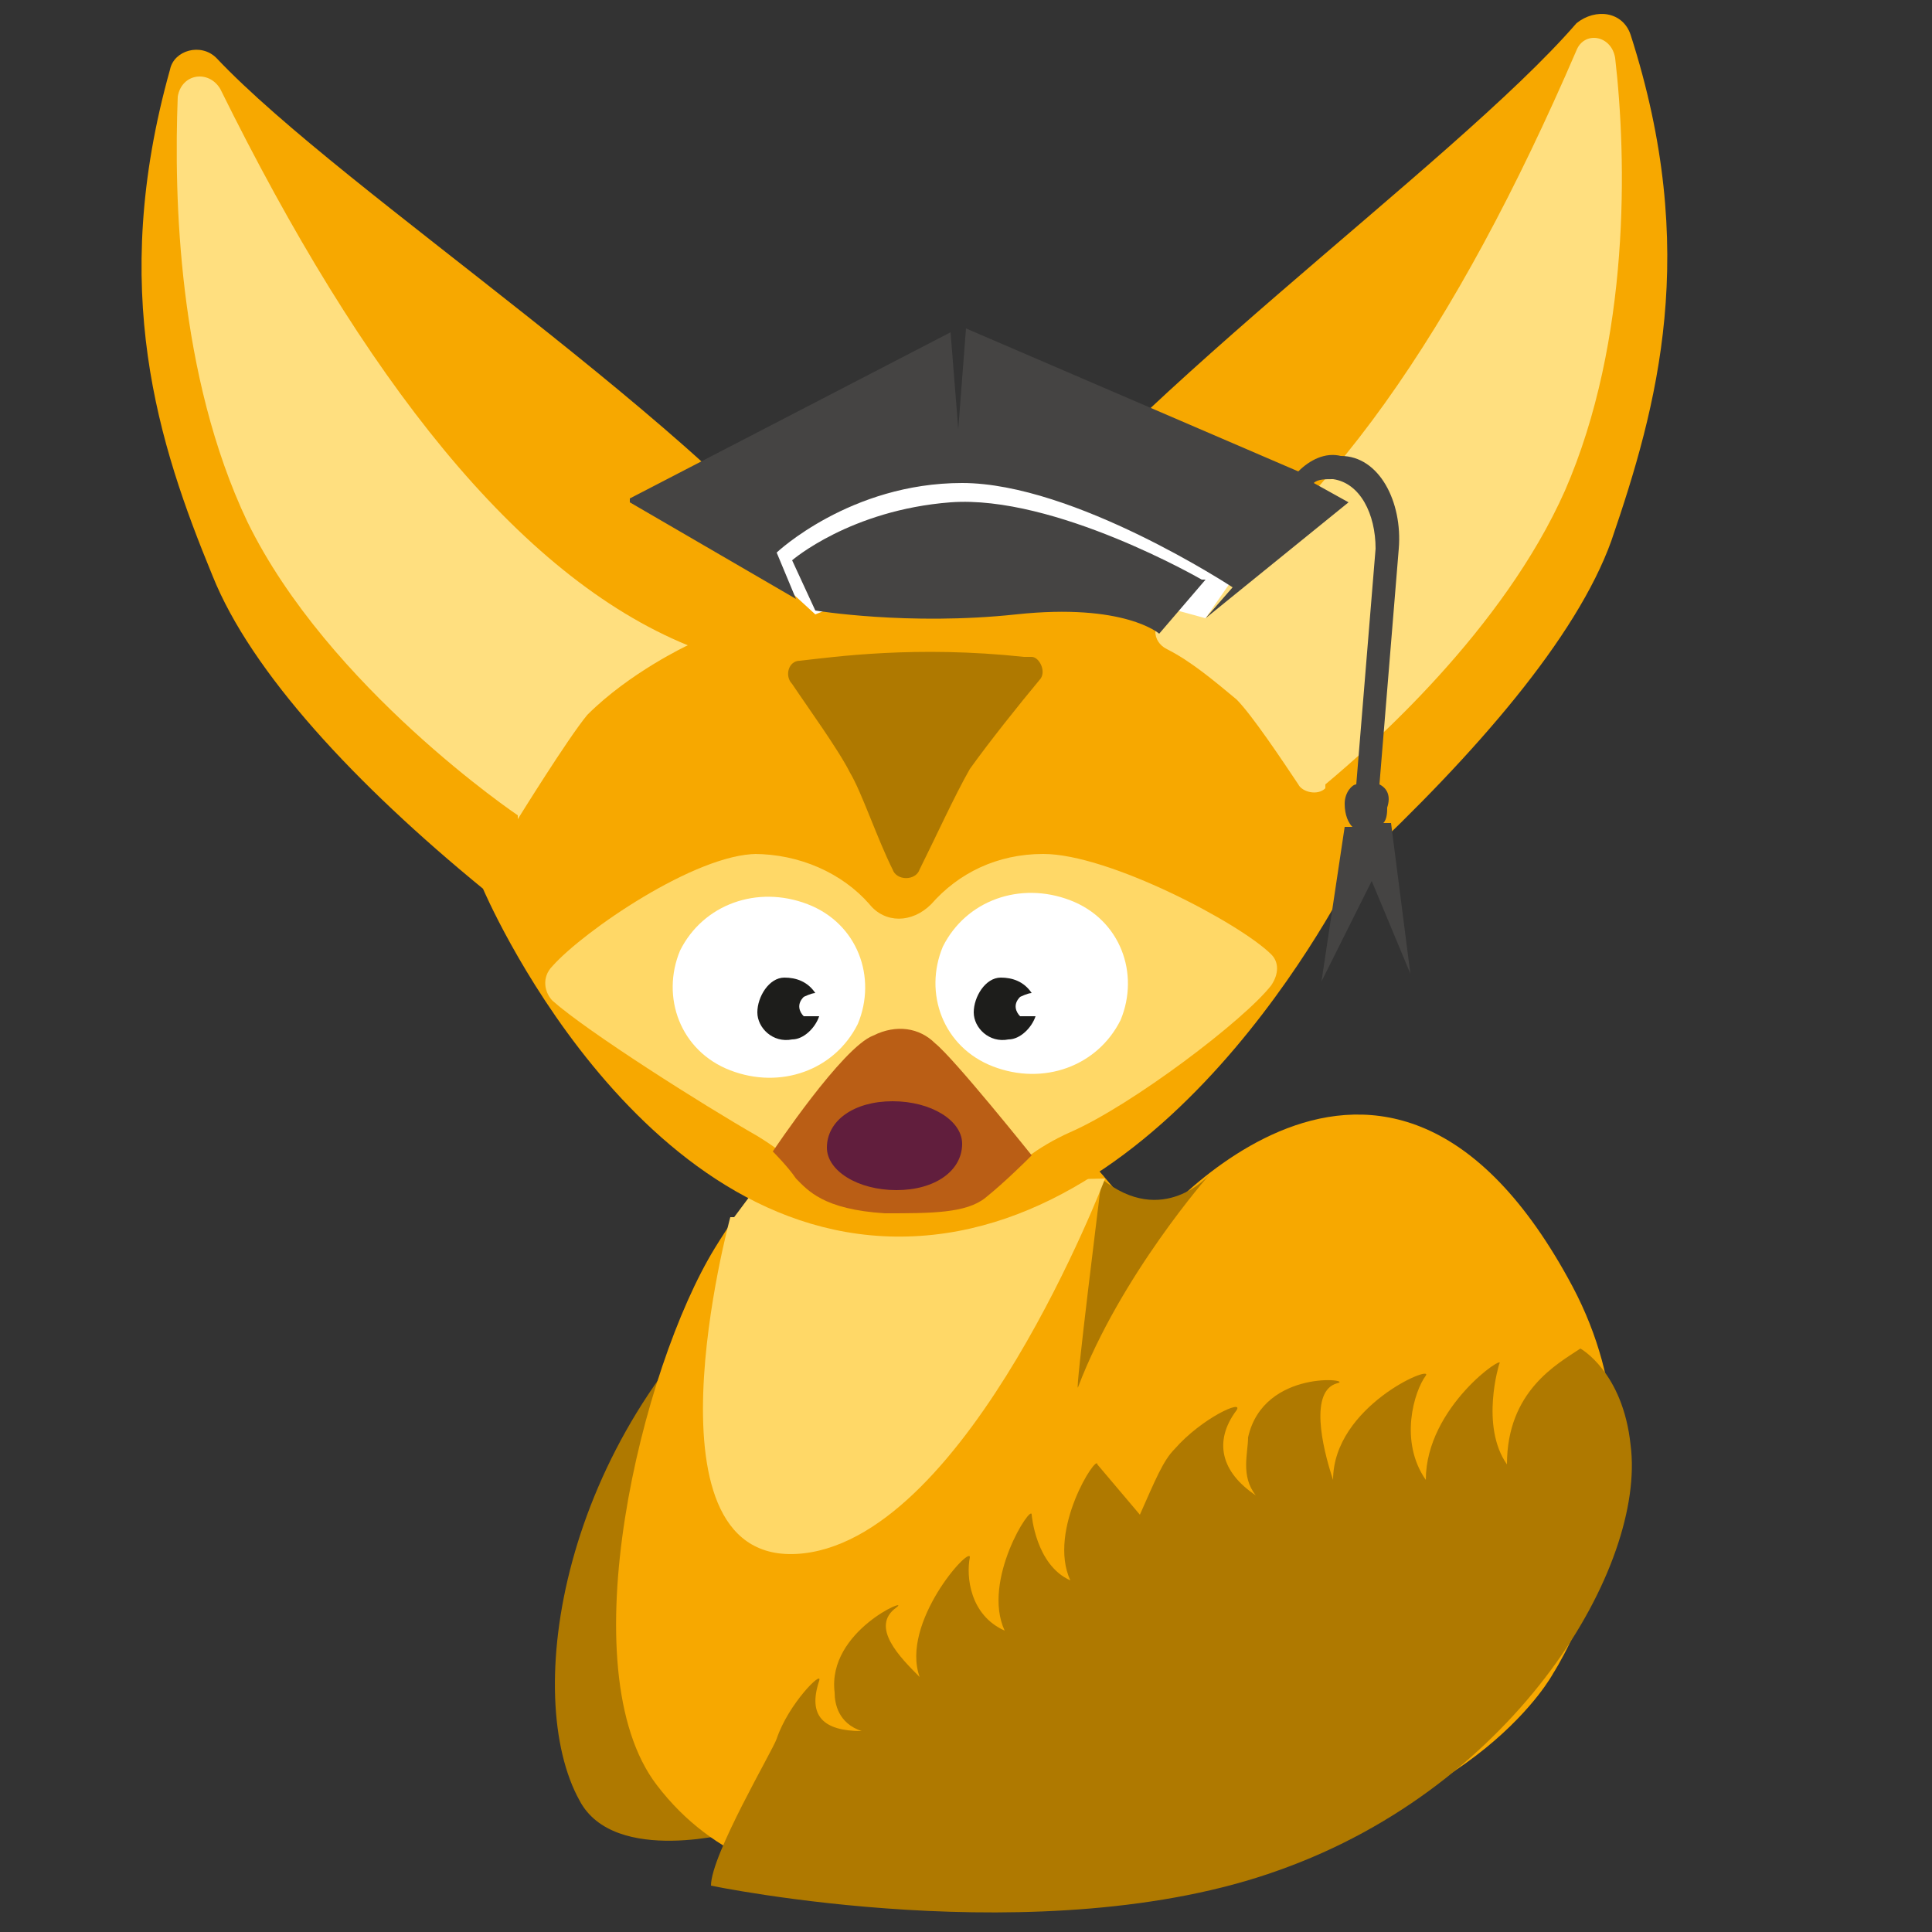
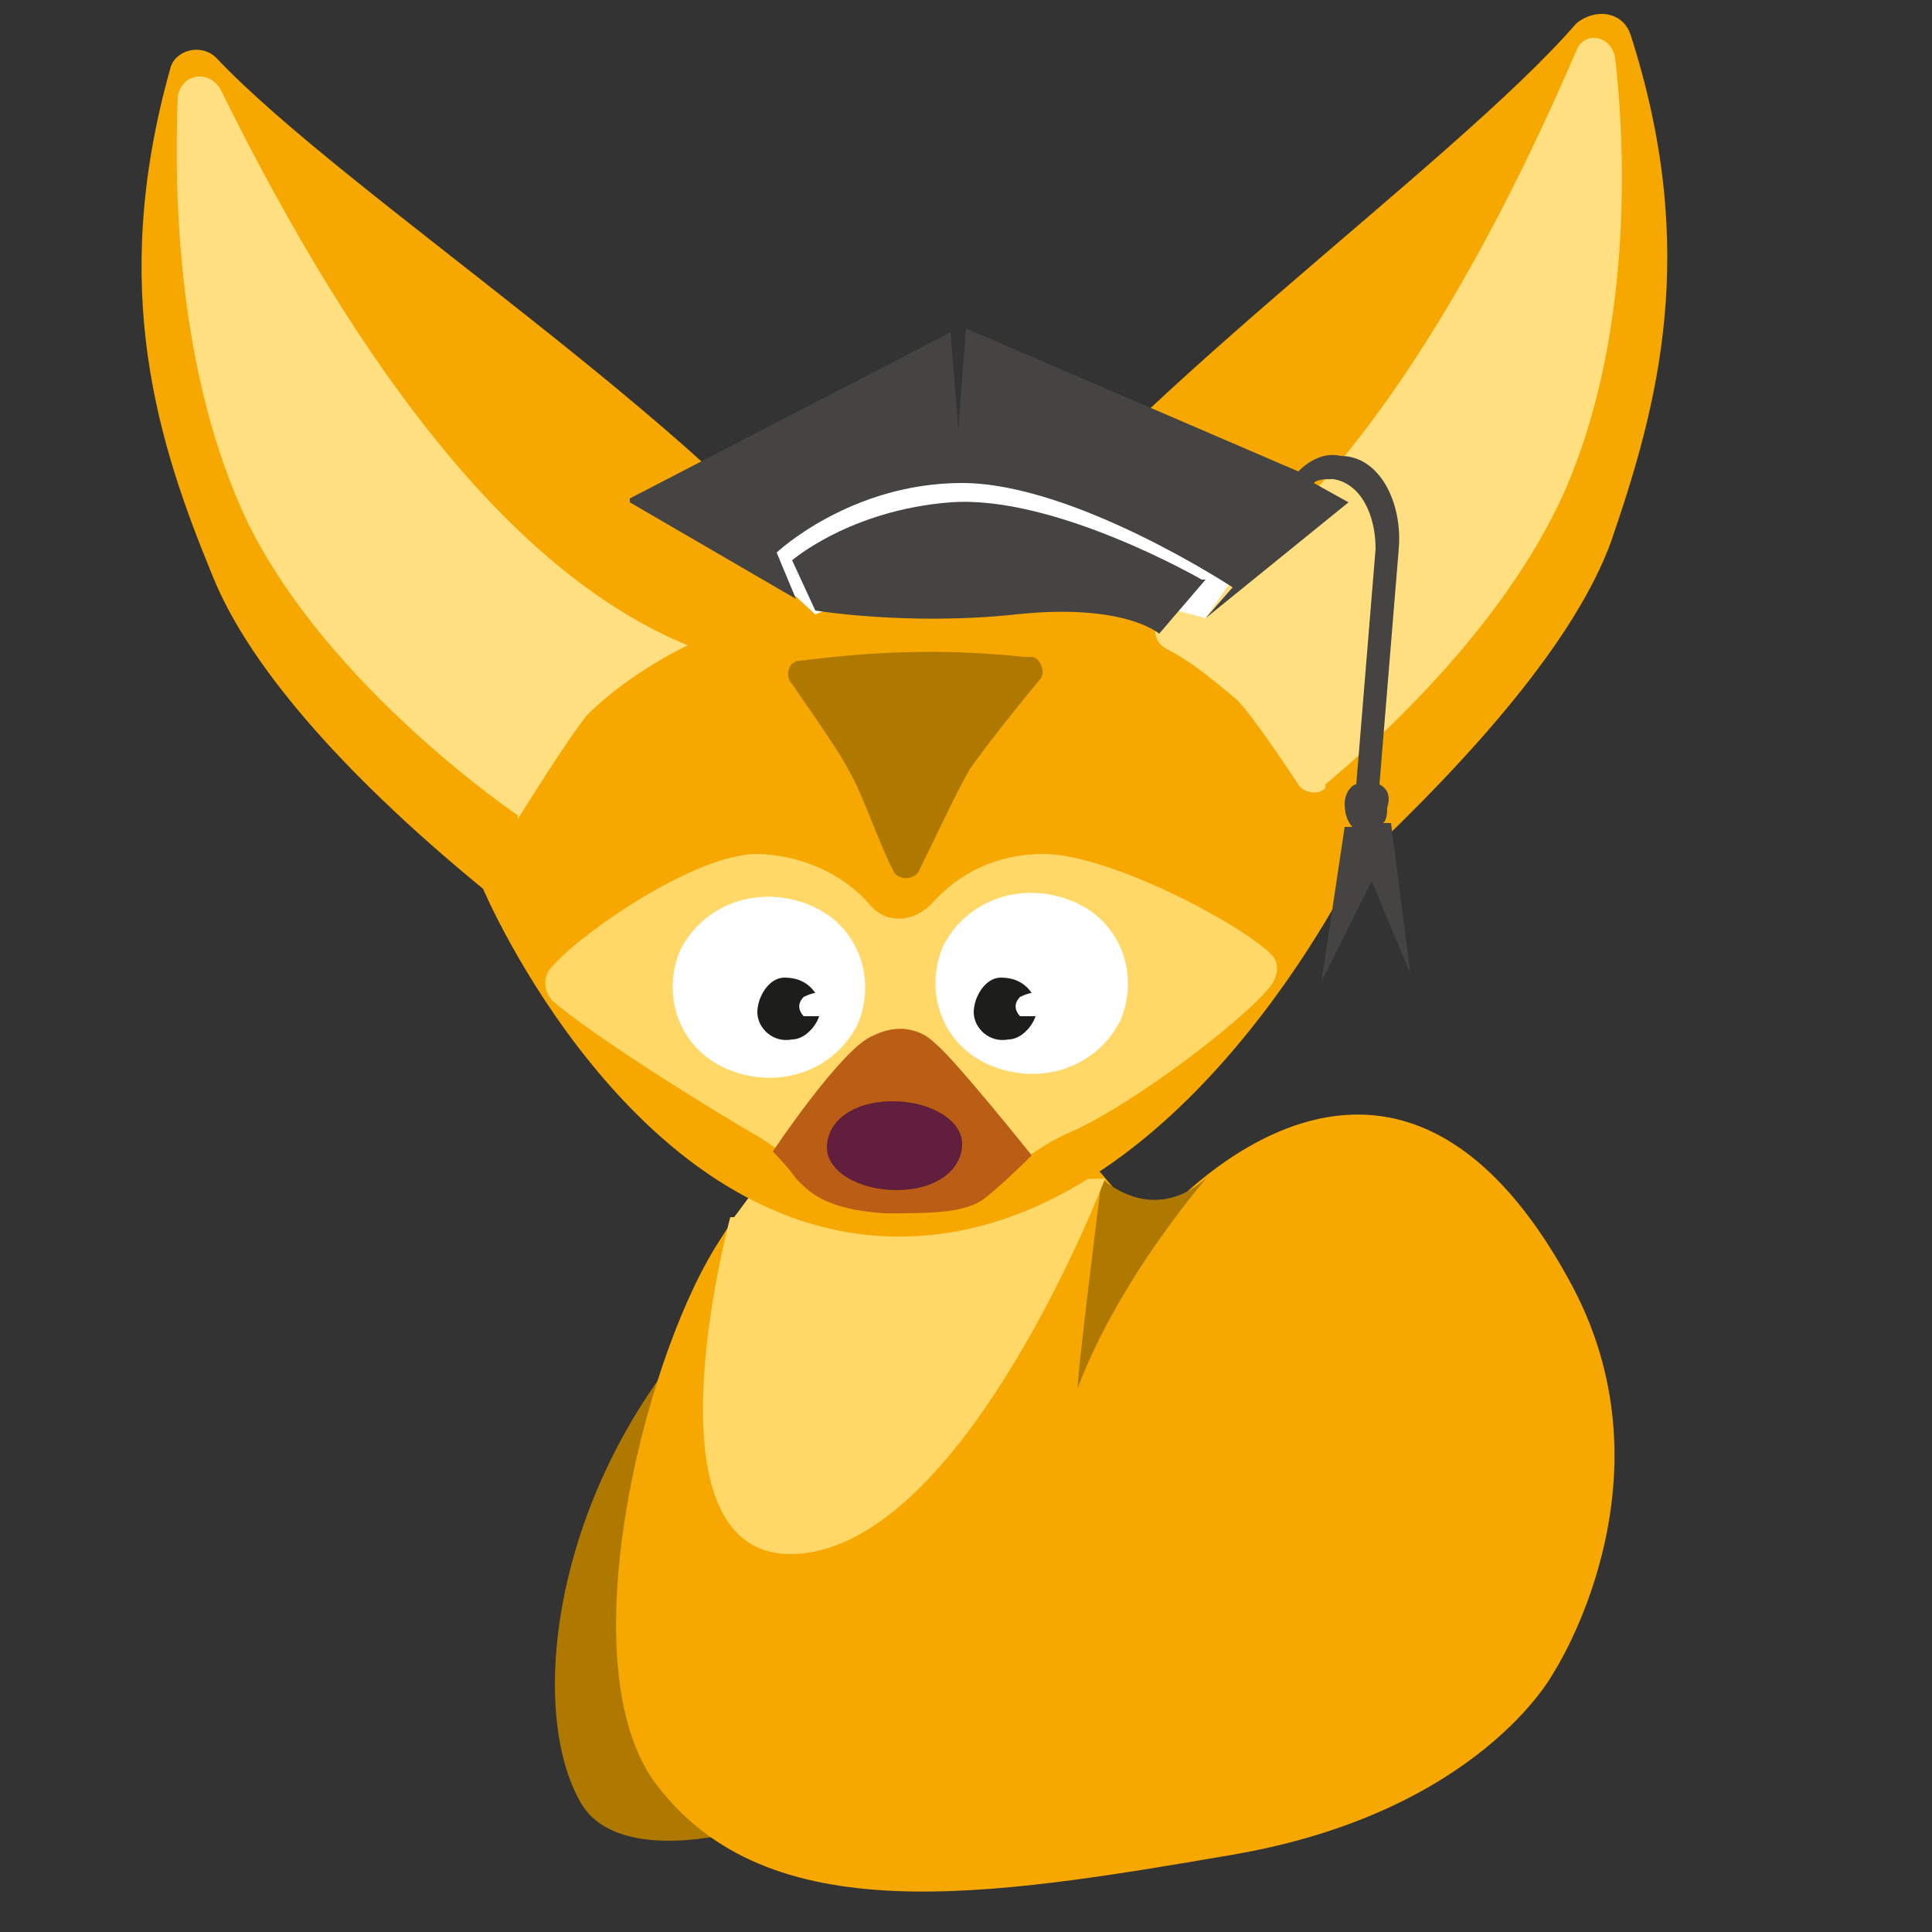
<svg xmlns="http://www.w3.org/2000/svg" version="1.1" viewBox="0 0 50 50">
  <rect x="0" y="0" width="50" height="50" fill="#333333" stroke="none" />
  <defs>
    <style>
      .cls-1 {
        fill: #ffdf7f;
      }

      .cls-2 {
        fill: #fff;
      }

      .cls-3 {
        fill: #454443;
      }

      .cls-4 {
        fill: #ba5e15;
      }

      .cls-5 {
        fill: #f7a800;
      }

      .cls-6 {
        fill: #af7900;
      }

      .cls-7 {
        fill: #611e3d;
      }

      .cls-8 {
        fill: #1d1d1b;
      }

      .cls-9 {
        fill: #ffd867;
      }
    </style>
  </defs>
  <g>
    <g id="Ebene_1">
      <g>
        <path class="cls-2" d="M37.5,31.2s0,0,0,0c0,0,0,0,0,0M20.4,48.7" />
        <path class="cls-6" d="M19.5,33c-5,4.3-6,10.9-4.5,13.6.9,1.7,4.1.8,4.1.8l.5-14.4Z" />
        <path class="cls-5" d="M29.6,32s6.2-7.9,11.1,1.3c2.7,5.1-.5,10-.5,10,0,0-1.9,3.6-8.3,4.7-6.4,1.1-12,2-14.9-1.8-2.3-3-.4-10.8,1.5-13.9,5.9-9.6,11.2-.3,11.2-.3" />
        <path class="cls-6" d="M28.5,30.5c1.6,1.3,2.8-.1,2.8-.1,0,0-2.3,2.6-3.4,5.5-.1.3.6-5.3.6-5.3" />
        <path class="cls-9" d="M18.9,31.5s-2.5,9.2,1.9,8.7c4.3-.5,7.8-9.7,7.8-9.7l-9,.2-.6.8Z" />
        <path class="cls-5" d="M21.7,15.7C18.4,11.1,8.9,5,5.6,1.5c-.4-.4-1.1-.2-1.2.3-1.6,5.7-.3,9.7,1.1,13.1,1,2.5,3.7,5.4,7,8.1,0,0,3.9,9.2,11,9,7.1-.2,11.6-9.6,11.6-9.6,3.1-2.9,5.7-5.9,6.6-8.4,1.2-3.5,2.3-7.5.5-13.1-.2-.6-.9-.7-1.4-.3-3.2,3.7-12.3,10.1-15.4,14.8,0,0-1.2-.2-1.8-.2-.6,0-1.8.2-1.8.2" />
        <path class="cls-9" d="M19.5,22.1c1.2,0,2.3.5,3,1.3.4.5,1.1.5,1.6,0,.7-.8,1.7-1.3,2.9-1.3,1.7,0,5.1,1.8,5.9,2.6.2.2.2.5,0,.8-.7.9-3.6,3.1-5.2,3.8-1.8.8-1.8,1.8-4.1,1.8-2.7,0-2.2-.6-4-1.7-1.4-.8-4.4-2.7-5.3-3.5-.2-.2-.3-.6,0-.9.8-.9,3.7-2.9,5.3-2.9" />
        <path class="cls-2" d="M25.7,27.6c1.3.5,2.7,0,3.3-1.2.5-1.2,0-2.6-1.3-3.1-1.3-.5-2.7,0-3.3,1.2-.5,1.2,0,2.6,1.3,3.1" />
-         <path class="cls-6" d="M40.9,34.9c-.6.4-1.9,1.1-1.9,3h0c-.7-1-.2-2.6-.2-2.6.2-.3-1.9,1.1-1.9,3h0c-.7-1-.3-2.3,0-2.7.2-.3-2.4.8-2.4,2.7-.3-.9-.6-2.3.1-2.5.5-.1-1.9-.4-2.3,1.4,0,.4-.2,1,.2,1.5-.9-.6-1.1-1.4-.5-2.2.2-.3-.9.2-1.6,1-.3.3-.5.8-.9,1.7l-1.1-1.3c0-.3-1.3,1.7-.7,3h0c-.9-.4-1-1.7-1-1.7,0-.3-1.3,1.7-.7,3h0c-.9-.4-1-1.4-.9-1.9,0-.3-1.8,1.7-1.3,3.1-.5-.5-1.3-1.3-.6-1.8.4-.3-1.8.6-1.6,2.2,0,.3.1.8.7,1-1,0-1.4-.4-1.1-1.3.1-.3-.8.6-1.1,1.5-.1.3-1.7,3-1.7,3.8,0,0,8.6,1.8,14.7-.4,6.2-2.2,9.5-7.9,9.1-11-.2-1.9-1.3-2.5-1.3-2.5" />
        <path class="cls-2" d="M18.9,27.7c1.3.5,2.7,0,3.3-1.2.5-1.2,0-2.6-1.3-3.1-1.3-.5-2.7,0-3.3,1.2-.5,1.2,0,2.6,1.3,3.1" />
        <path class="cls-8" d="M26.4,26.3c-.1-.1-.2-.3,0-.5,0,0,.2-.1.3-.1-.2-.3-.5-.4-.8-.4-.4,0-.7.5-.7.9,0,.4.4.8.9.7.3,0,.6-.3.7-.6,0,0-.2,0-.3,0" />
        <path class="cls-8" d="M20.8,26.3c-.1-.1-.2-.3,0-.5,0,0,.2-.1.3-.1-.2-.3-.5-.4-.8-.4-.4,0-.7.5-.7.9,0,.4.4.8.9.7.3,0,.6-.3.7-.6,0,0-.2,0-.3,0" />
        <path class="cls-4" d="M26.7,29.9s-2-2.5-2.5-2.9c-.4-.4-1-.5-1.6-.2-.8.3-2.6,3-2.6,3,0,0,.4.4.6.7.3.3.7.8,2.3.9,1.2,0,2.1,0,2.6-.4.5-.4,1.1-1,1.1-1" />
        <path class="cls-1" d="M34.3,20.4c-.2.2-.6.1-.7-.1-.4-.6-1.2-1.8-1.6-2.2-.6-.5-1.2-1-1.8-1.3-.4-.2-.4-.7,0-.9,4-2.3,7.5-7.4,10.6-14.6.2-.5.9-.4,1,.2.3,2.6.4,7.3-1.3,11.2-1.6,3.6-5,6.6-6.2,7.6" />
        <path class="cls-1" d="M13.4,21.2s1.3-2.1,1.8-2.7c1.1-1.1,2.6-1.8,2.6-1.8-4.4-1.8-8.4-6.9-12.1-14.4-.3-.5-1-.4-1.1.2-.1,2.6,0,7.2,1.8,11,2.1,4.3,7,7.6,7,7.6" />
        <path class="cls-7" d="M21.4,29.7c0,.6.8,1.1,1.8,1.1,1,0,1.7-.5,1.7-1.2,0-.6-.8-1.1-1.8-1.1-1,0-1.7.5-1.7,1.2" />
        <path class="cls-6" d="M26.5,17c-2.8-.3-4.9,0-5.8.1-.3,0-.4.4-.2.6.4.6,1.2,1.7,1.5,2.3.3.5.7,1.7,1.1,2.5.1.3.6.3.7,0,.4-.8.9-1.9,1.3-2.6.5-.7,1.3-1.7,1.8-2.3.2-.2,0-.6-.2-.6" />
        <g>
          <polygon class="cls-2" points="22.1 15.5 21.1 15.9 19.9 14.8 20.2 13.1 26 11.9 30.1 13.2 32.1 14.7 31.2 16 30.1 15.7 22.1 15.5" />
          <g>
            <path class="cls-3" d="M31.2,15l-1.2,1.4s-.9-.8-3.7-.5c-2.8.3-5.2-.1-5.2-.1l-.6-1.3s1.5-1.3,4.1-1.5c2.7-.2,6.5,2,6.5,2" />
            <path class="cls-3" d="M16.3,12.9l8.3-4.3.2,2.5.2-2.6,8.6,3.7c.3-.3.7-.5,1.1-.4,1,0,1.6,1.2,1.5,2.4l-.5,6.1c.2.1.3.3.2.6,0,.1,0,.3-.1.4h.2s.5,3.9.5,3.9l-1-2.4-1.3,2.6.6-4h.2c-.1-.1-.2-.3-.2-.6,0-.3.2-.5.3-.5l.5-6.1c0-.9-.4-1.7-1.1-1.8-.2,0-.4,0-.5.1l.9.5-3.7,3,.7-.8s-4.1-2.7-7-2.7c-2.9,0-4.8,1.8-4.8,1.8l.5,1.2-4.3-2.5Z" />
          </g>
        </g>
      </g>
    </g>
  </g>
</svg>